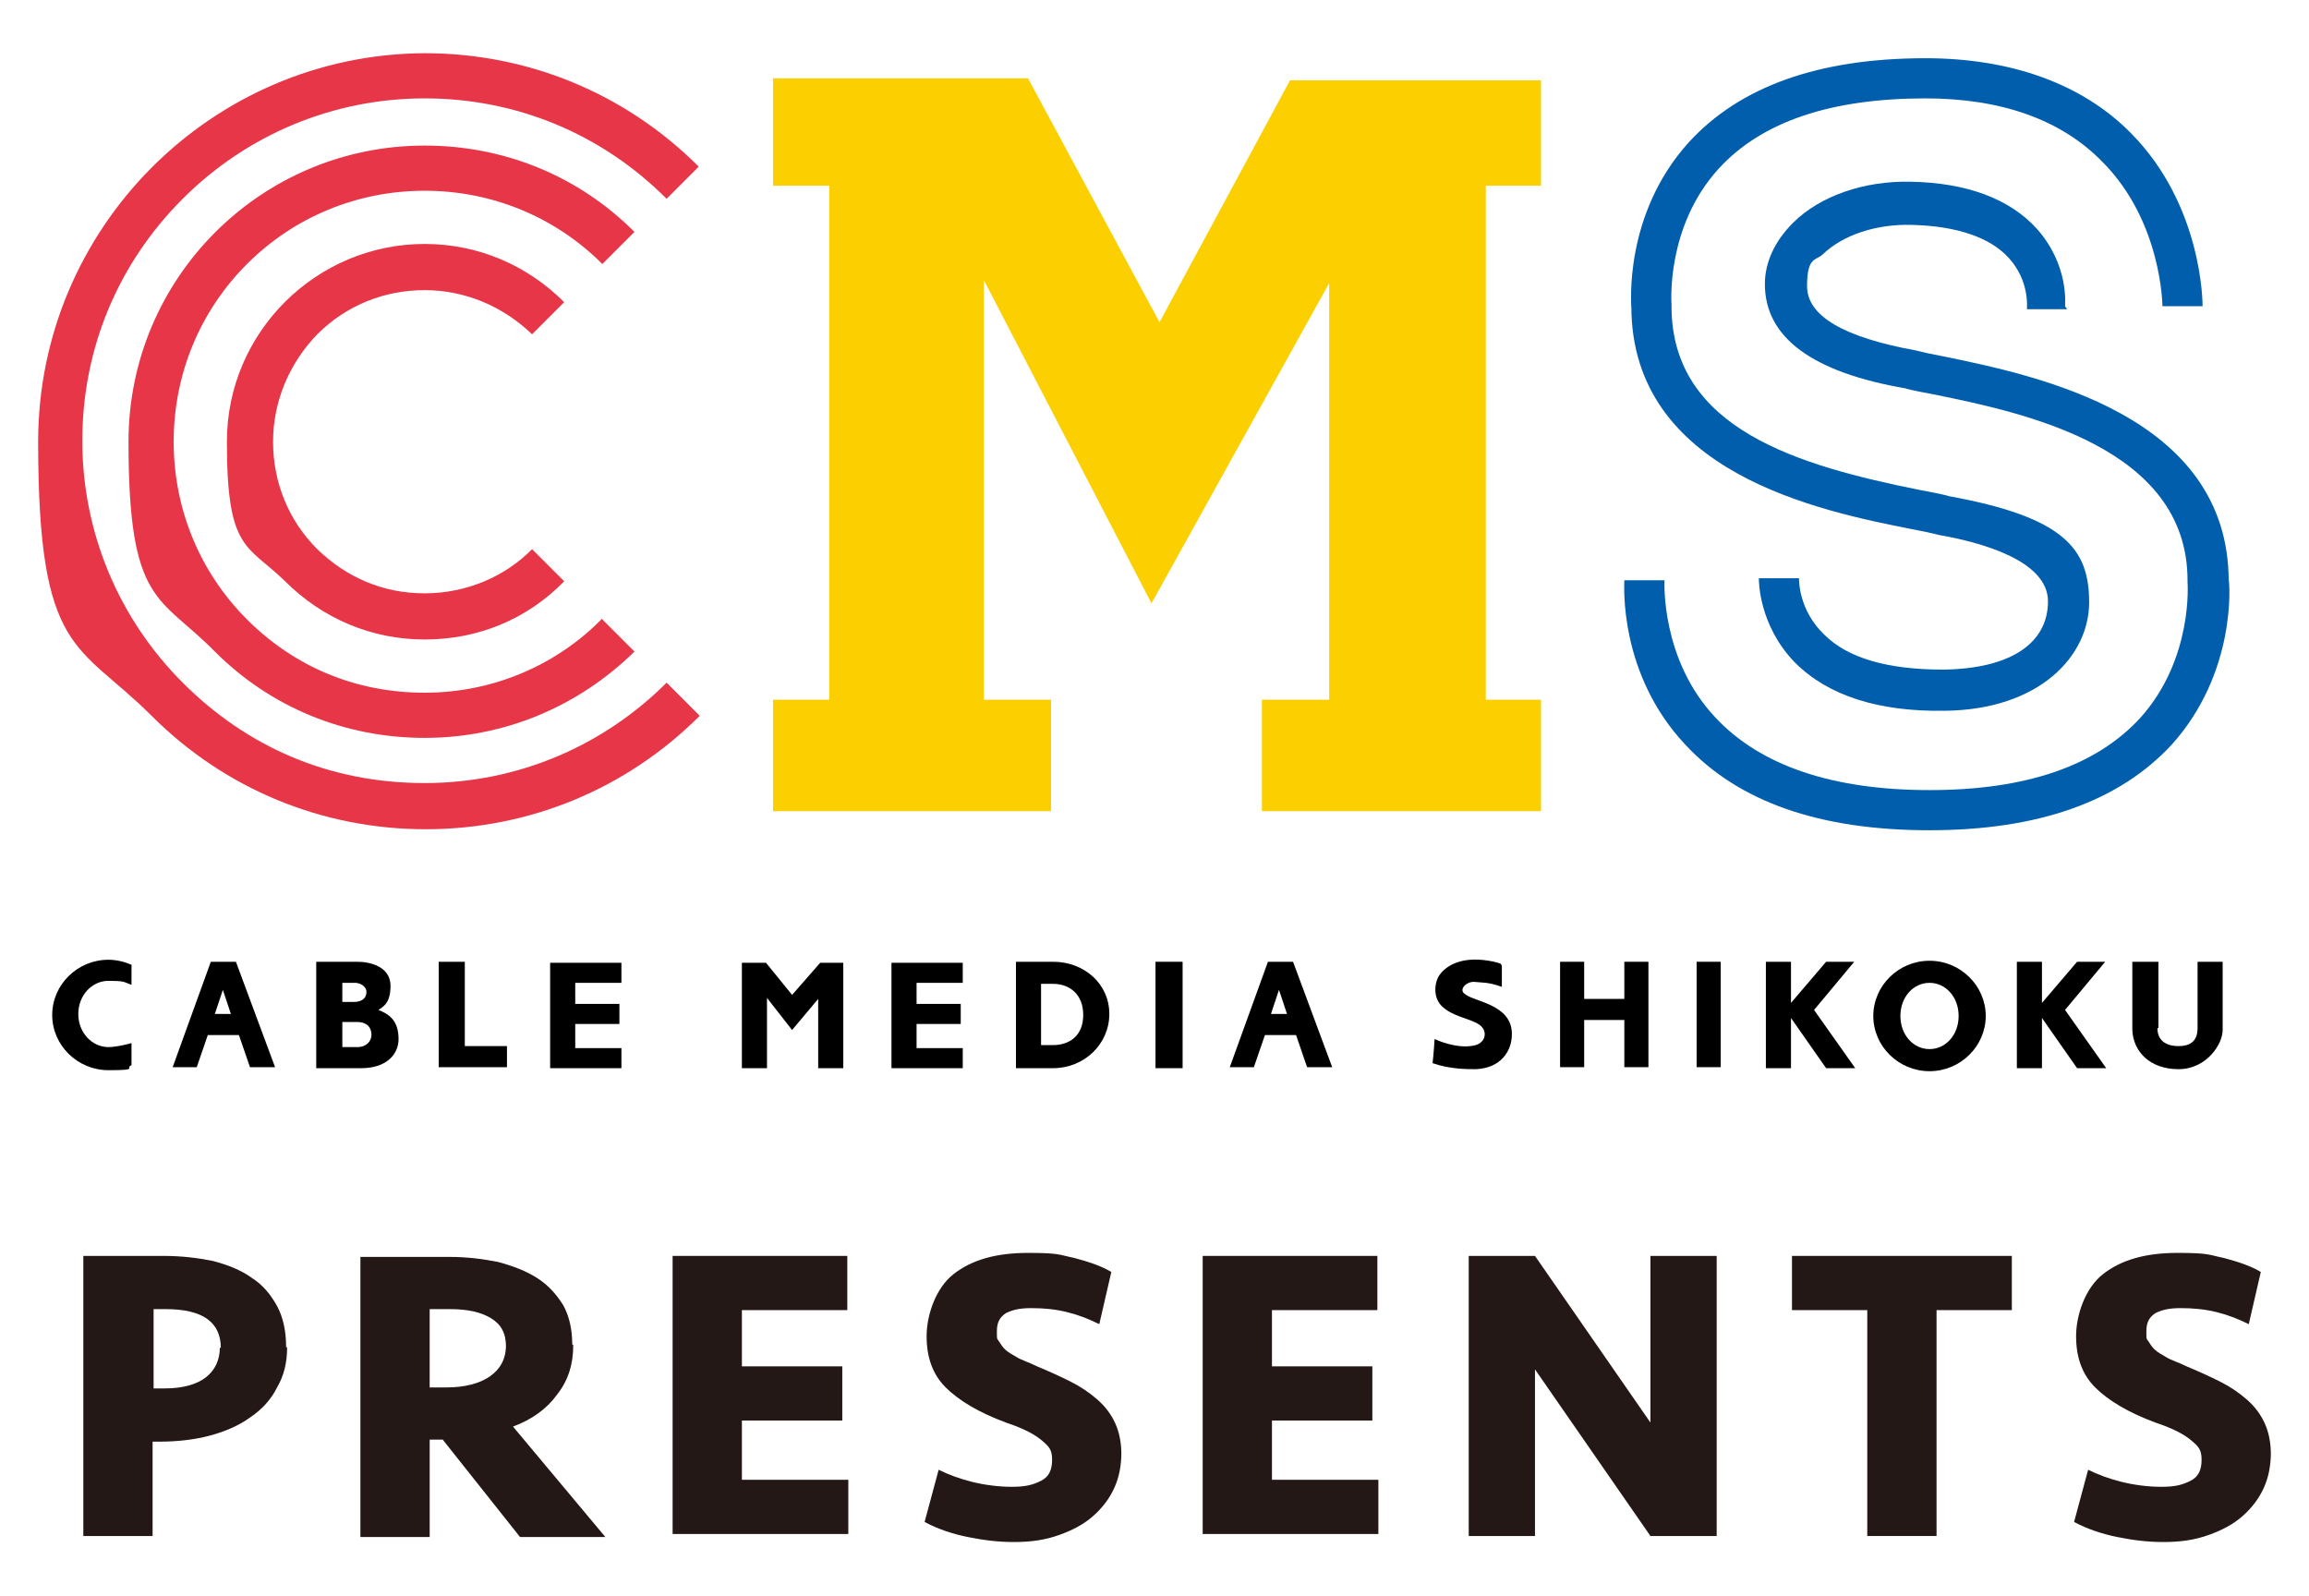
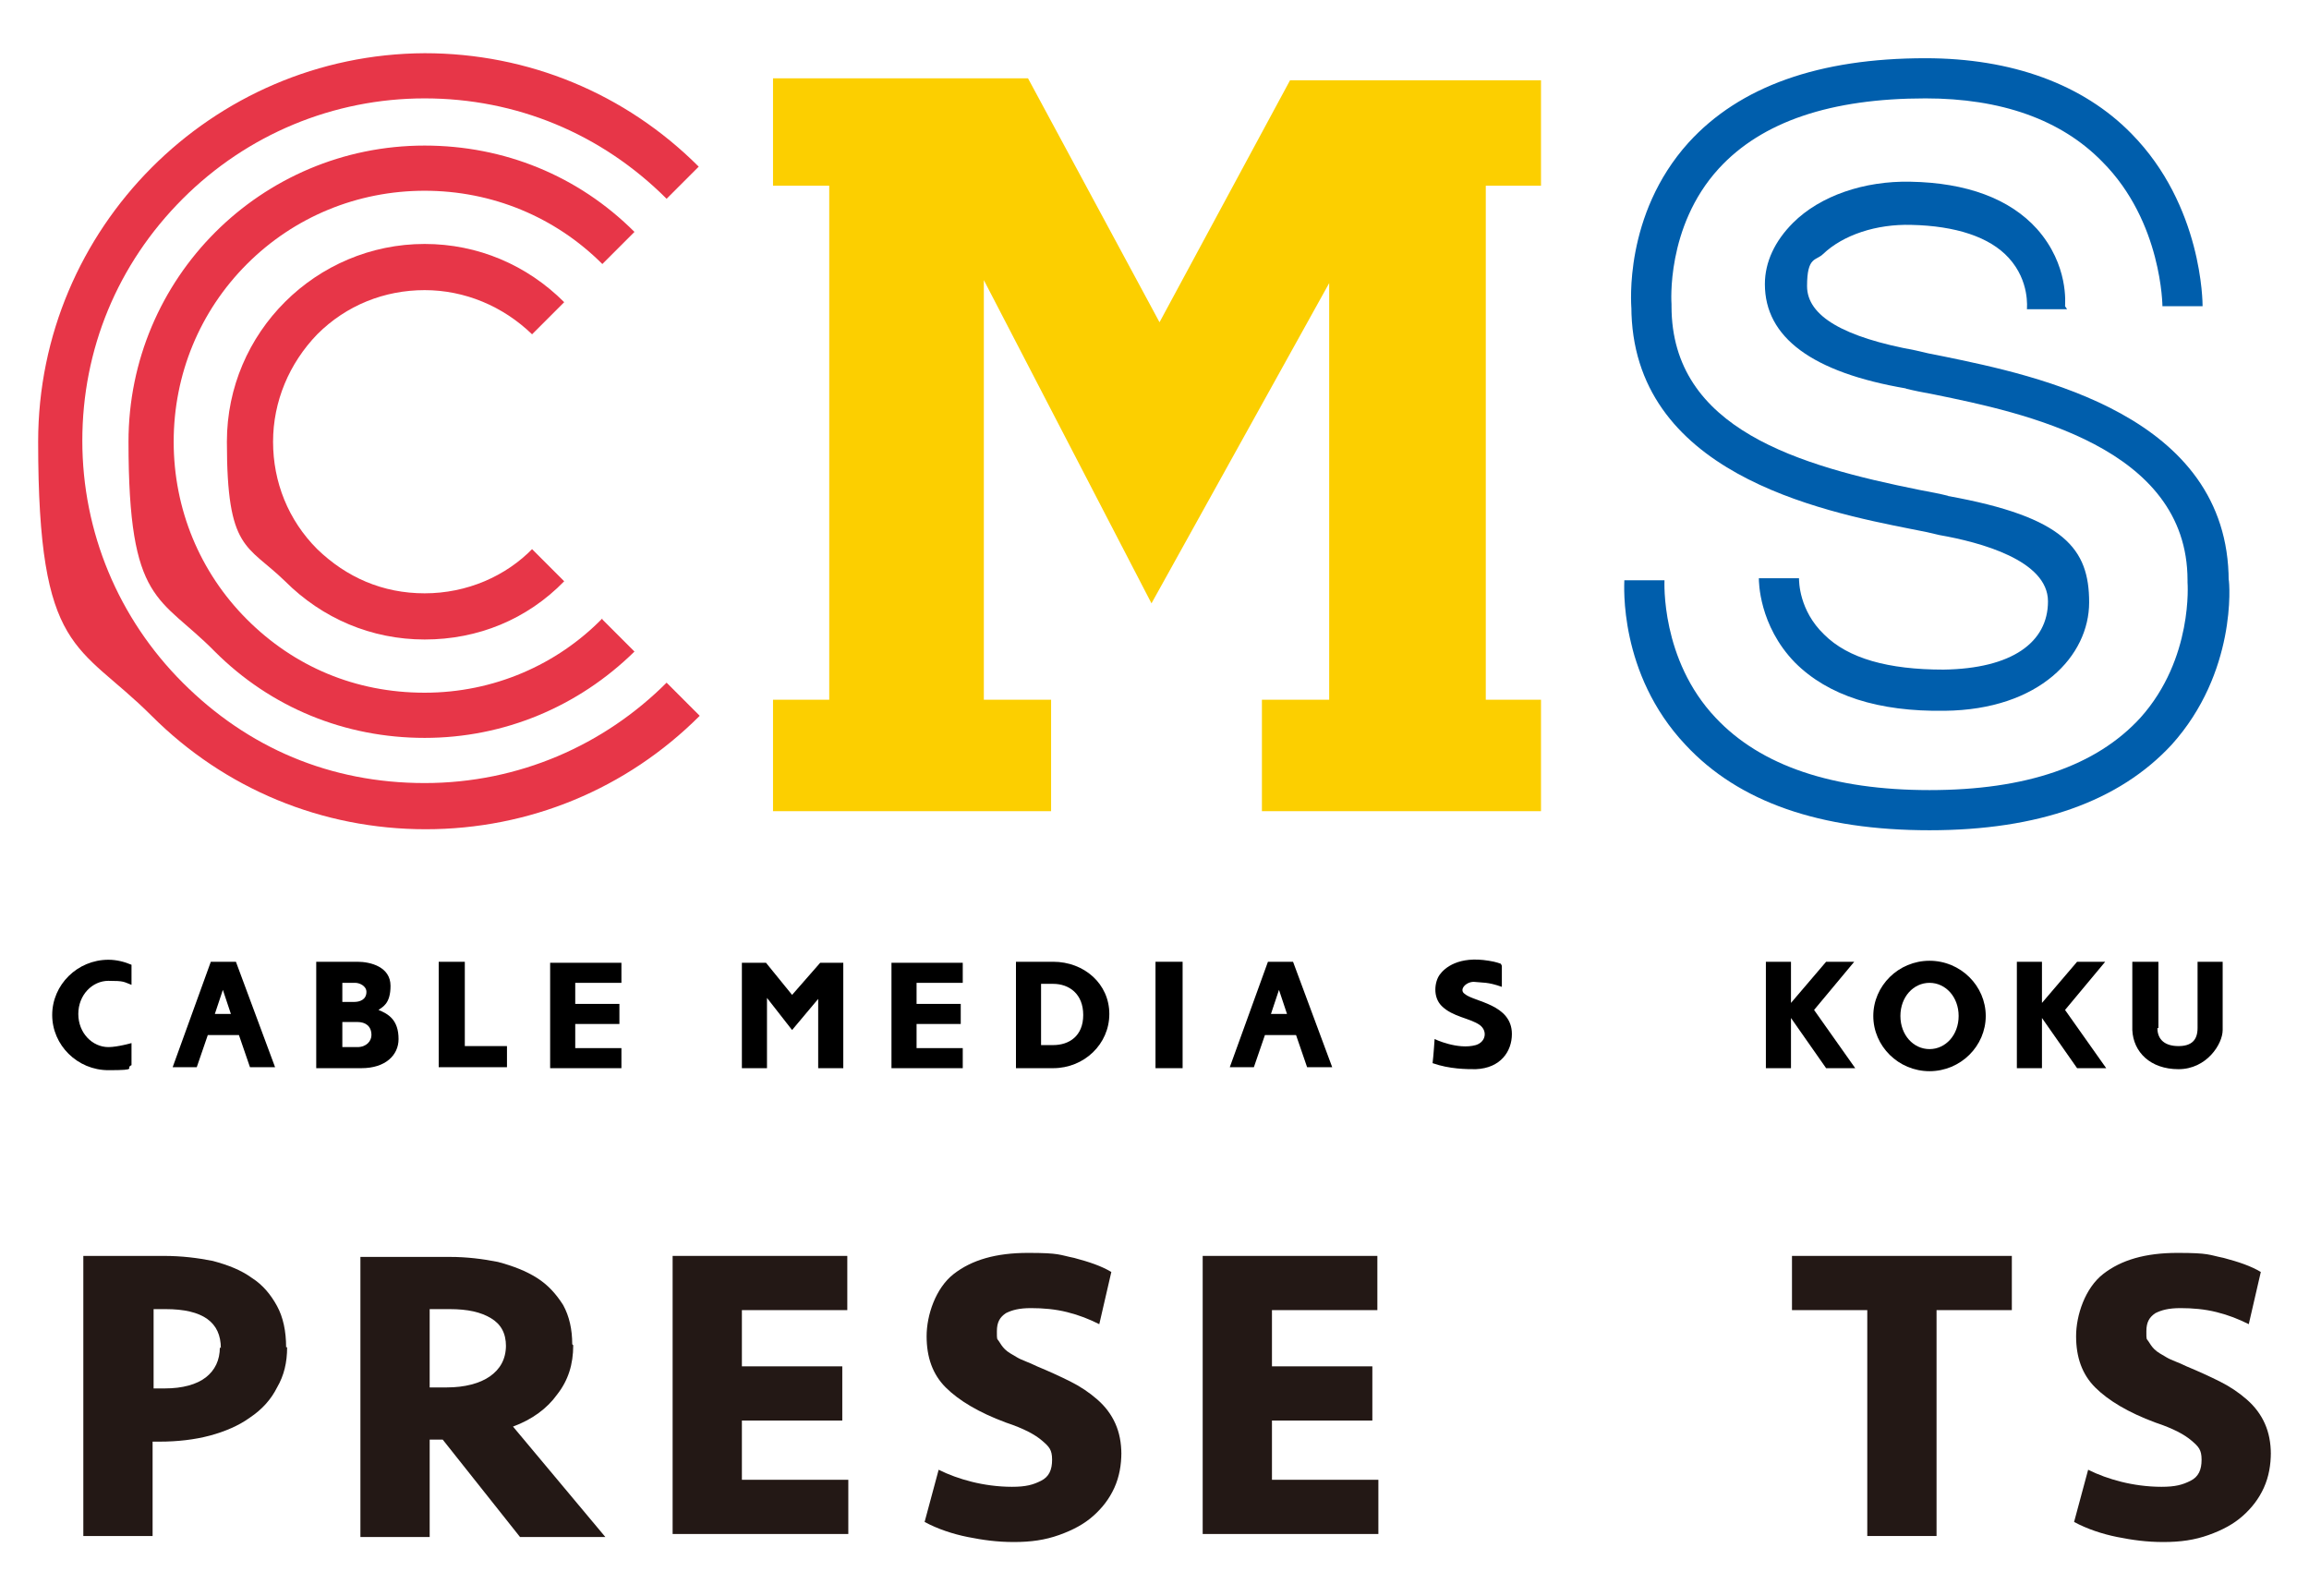
<svg xmlns="http://www.w3.org/2000/svg" id="_レイヤー_1" data-name="レイヤー_1" version="1.1" viewBox="0 0 230 159">
  <defs>
    <style>
      .st0 {
        fill: #231815;
      }

      .st1 {
        fill: #fccf00;
      }

      .st2 {
        fill: #e73648;
      }

      .st3 {
        fill: #005eac;
      }
    </style>
  </defs>
  <g>
    <path class="st0" d="M28.6,134.2c0,1.5-.3,2.8-1,4-.6,1.2-1.5,2.2-2.7,3-1.1.8-2.5,1.4-4,1.8s-3.2.6-5,.6h-.7v9.4h-6.9v-27.9h8c1.8,0,3.4.2,4.9.5,1.5.4,2.8.9,3.9,1.7,1.1.7,1.9,1.7,2.5,2.8.6,1.1.9,2.5.9,4.1ZM22,134.3c0-2.6-1.8-3.9-5.5-3.9h-1.2v7.9h1.1c1.8,0,3.2-.4,4.1-1.1s1.4-1.7,1.4-3Z" />
    <path class="st0" d="M57.1,134c0,1.9-.5,3.5-1.6,4.9-1,1.4-2.5,2.5-4.4,3.2l9.2,11h-8.5l-7.7-9.7h-1.3v9.7h-6.9v-27.9h8.9c1.7,0,3.3.2,4.8.5,1.5.4,2.8.9,3.9,1.6s1.9,1.6,2.6,2.7c.6,1.1.9,2.4.9,3.9ZM50.4,134.1c0-1.3-.5-2.2-1.5-2.8s-2.3-.9-4.1-.9h-2v7.8h1.7c1.8,0,3.3-.4,4.3-1.1,1-.7,1.6-1.7,1.6-3.1Z" />
    <path class="st0" d="M67,125.1h17.4v5.4h-10.5v5.6h10v5.4h-10v5.9h10.6v5.4h-17.5v-27.9Z" />
    <path class="st0" d="M111.7,144.7c0,1.2-.2,2.4-.7,3.5-.5,1.1-1.2,2-2.1,2.8-.9.8-2,1.4-3.4,1.9s-2.8.7-4.5.7-3.1-.2-4.6-.5c-1.5-.3-3-.8-4.3-1.5l1.4-5.2c1,.5,2.1.9,3.3,1.2s2.6.5,4,.5,2.1-.2,2.9-.6c.8-.4,1.1-1.1,1.1-2.1s-.3-1.3-1-1.9c-.7-.6-1.8-1.2-3.6-1.8-2.7-1-4.7-2.2-6-3.5-1.3-1.3-1.9-3-1.9-5.1s.9-4.8,2.7-6.2c1.8-1.4,4.2-2.1,7.4-2.1s3.1.2,4.6.5c1.5.4,2.7.8,3.7,1.4l-1.2,5.2c-1-.5-2-.9-3.2-1.2-1.2-.3-2.4-.4-3.6-.4s-1.9.2-2.5.5c-.6.4-.9.9-.9,1.8s0,.7.2,1,.3.5.6.8c.3.3.7.5,1.2.8.5.3,1.2.5,2,.9,1.2.5,2.3,1,3.3,1.5,1,.5,1.9,1.1,2.7,1.8.8.7,1.4,1.5,1.8,2.4.4.9.6,1.9.6,3.1Z" />
    <path class="st0" d="M119.8,125.1h17.4v5.4h-10.5v5.6h10v5.4h-10v5.9h10.6v5.4h-17.5v-27.9Z" />
-     <path class="st0" d="M164.4,153l-11.5-16.6v16.6h-6.6v-27.9h6.6l11.5,16.6v-16.6h6.6v27.9h-6.6Z" />
    <path class="st0" d="M200.4,125.1v5.4h-7.5v22.5h-6.9v-22.5h-7.5v-5.4h21.9Z" />
    <path class="st0" d="M226.2,144.7c0,1.2-.2,2.4-.7,3.5-.5,1.1-1.2,2-2.1,2.8-.9.8-2,1.4-3.4,1.9s-2.8.7-4.5.7-3.1-.2-4.6-.5c-1.5-.3-3-.8-4.3-1.5l1.4-5.2c1,.5,2.1.9,3.3,1.2s2.6.5,4,.5,2.1-.2,2.9-.6c.8-.4,1.1-1.1,1.1-2.1s-.3-1.3-1-1.9c-.7-.6-1.8-1.2-3.6-1.8-2.7-1-4.7-2.2-6-3.5-1.3-1.3-1.9-3-1.9-5.1s.9-4.8,2.7-6.2c1.8-1.4,4.2-2.1,7.4-2.1s3.1.2,4.6.5c1.5.4,2.7.8,3.7,1.4l-1.2,5.2c-1-.5-2-.9-3.2-1.2-1.2-.3-2.4-.4-3.6-.4s-1.9.2-2.5.5c-.6.4-.9.9-.9,1.8s0,.7.2,1,.3.5.6.8c.3.3.7.5,1.2.8.5.3,1.2.5,2,.9,1.2.5,2.3,1,3.3,1.5,1,.5,1.9,1.1,2.7,1.8.8.7,1.4,1.5,1.8,2.4.4.9.6,1.9.6,3.1Z" />
  </g>
  <g>
    <g>
      <path class="st2" d="M53.1,54.6c-2.7,2.8-6.6,4.5-10.8,4.5s-7.8-1.6-10.7-4.4c-2.9-2.9-4.4-6.7-4.4-10.7s1.6-7.8,4.4-10.7c2.9-2.9,6.7-4.4,10.7-4.4s7.8,1.6,10.7,4.4l3.2-3.2c-3.7-3.7-8.6-5.8-13.9-5.8-10.8,0-19.7,8.8-19.7,19.7s2,10.2,5.8,13.9c3.7,3.7,8.6,5.8,13.9,5.8s10.2-2,13.9-5.8c0,0,0,0,0,0l-3.2-3.2Z" />
      <path class="st2" d="M60,61.6c-4.5,4.6-10.8,7.4-17.7,7.4s-13-2.6-17.7-7.3c-4.7-4.7-7.3-11-7.3-17.7s2.6-13,7.3-17.7c4.7-4.7,11-7.3,17.7-7.3s13,2.6,17.7,7.3h0l3.2-3.2h0c-5.6-5.6-13-8.6-20.9-8.6-16.3,0-29.5,13.2-29.5,29.5s3.1,15.3,8.6,20.9c5.6,5.6,13,8.6,20.9,8.6s15.3-3.1,20.9-8.6c0,0,0,0,0,0l-3.2-3.2Z" />
      <path class="st2" d="M66.4,68c-6.2,6.2-14.7,10-24.1,10s-17.6-3.5-24.1-10c-6.4-6.4-10-15-10-24.1s3.5-17.6,10-24.1c6.4-6.4,15-10,24.1-10s17.6,3.5,24.1,10h0s3.2-3.2,3.2-3.2c-7.3-7.3-17-11.3-27.3-11.3C21.1,5.4,3.8,22.7,3.8,44s4,20,11.3,27.3c7.3,7.3,17,11.3,27.3,11.3s20-4,27.3-11.3c0,0,0,0,0,0l-3.2-3.2Z" />
      <path class="st3" d="M205.7,30.5c0-.2.4-4.1-2.8-7.7-2.7-3-7-4.6-12.6-4.7-4.6-.1-9,1.4-11.7,4.1-1.8,1.8-2.8,3.9-2.8,6.1,0,5.3,4.7,8.8,14.1,10.4h-.1c.8.2,1.8.4,2.9.6,8.8,1.8,25.2,5.2,25.2,18.5h0c0,0,0,.2,0,.2,0,0,.6,7.6-4.7,13.5-4.4,4.8-11.4,7.2-21,7.2s-16.8-2.4-21.3-7.2c-5.5-5.8-5.1-13.6-5.1-13.7h-4c0,.4-.6,9.3,6.1,16.4,5.3,5.7,13.4,8.5,24.3,8.5s18.9-2.9,24.1-8.5c6.5-7.2,5.8-16.1,5.7-16.5v.2c0-16.6-19.2-20.5-28.4-22.4-1.1-.2-2-.4-2.8-.6h0s0,0,0,0c-7.1-1.3-10.8-3.4-10.8-6.4s.9-2.5,1.6-3.2c2-1.9,5.3-3,8.8-2.9,4.4.1,7.8,1.2,9.7,3.3,2.1,2.3,1.8,5,1.8,5.1h4Z" />
      <path class="st3" d="M175.2,57.6c0,.3,0,4.7,3.6,8.4,3.3,3.3,8.3,4.9,14.9,4.8,9.5-.1,14.4-5.5,14.4-10.8s-2.4-8.5-14.1-10.6h.1c-.8-.2-1.8-.4-2.9-.6-11.9-2.4-24.7-6-24.7-18.3h0c0,0,0-.2,0-.2,0,0-.6-7.7,4.7-13.5,4.3-4.7,11.2-7,20.6-7,7.5,0,13.5,2.1,17.6,6.3,6,6,6,14.5,6,14.4h4c0-.3,0-10-7.1-17.2-4.8-4.9-11.9-7.5-20.5-7.5-10.6,0-18.5,2.8-23.6,8.4-6.5,7.2-5.7,16.2-5.7,16.5v-.2c0,16.6,18.8,20.4,27.9,22.2,1.1.2,2,.4,2.8.6h0s0,0,0,0c4,.7,10.8,2.5,10.8,6.6s-3.6,6.7-10.4,6.8c-5.5,0-9.5-1.1-11.9-3.5-2.5-2.4-2.5-5.3-2.5-5.6h-4Z" />
      <polygon class="st1" points="77 7.8 77 18.5 82.6 18.5 82.6 69.7 77 69.7 77 80.8 104.7 80.8 104.7 69.7 98 69.7 98 27.9 114.7 60.1 132.4 28.2 132.4 69.7 125.7 69.7 125.7 80.8 153.5 80.8 153.5 69.7 148 69.7 148 18.5 153.5 18.5 153.5 8 128.5 8 115.5 32.1 102.4 7.8 77 7.8" />
    </g>
    <g>
      <path d="M46.3,95.8v8.4s4.2,0,4.2,0v2.1s-6.8,0-6.8,0v-10.5s2.6,0,2.6,0Z" />
      <path d="M76.3,95.9l2.6,3.2,2.8-3.2h2.3v10.5s-2.5,0-2.5,0v-6.9s-2.6,3.1-2.6,3.1l-2.5-3.2v7s-2.5,0-2.5,0v-10.5h2.5Z" />
      <path d="M35.6,95.8c1.3,0,3.3.5,3.3,2.4,0,1.8-.8,2.1-1.2,2.4,1,.4,2,1,2,2.9,0,1.6-1.3,2.9-3.7,2.9s-4.5,0-4.5,0v-10.6s3.2,0,4.1,0ZM34.1,97.9v1.9c.7,0,.7,0,1.2,0,.5,0,1.2-.2,1.2-1,0-.6-.7-.9-1.1-.9-.4,0-.7,0-1.3,0ZM34.1,101.8c0,.4,0,1.9,0,2.5.7,0,.8,0,1.5,0,.9,0,1.4-.6,1.4-1.2,0-.9-.6-1.3-1.4-1.3-.6,0-.7,0-1.5,0Z" />
      <path d="M149.6,96.2v2.1c-1.4-.5-1.9-.4-2.8-.5-.8,0-1.5.8-.9,1.2.9.8,4.7,1,4.7,4,0,1.7-1.1,3.4-3.6,3.5-.9,0-2.6,0-4.3-.6.1-.8.2-2.4.2-2.4,0,0,2.3,1.1,4.1.6,1-.3,1.2-1.4.4-2-1-.7-2.7-.8-3.8-1.9-.9-.9-.7-2.4-.2-3.1.5-.7,1.9-1.9,4.9-1.4.7.1,1.2.3,1.2.3Z" />
      <path d="M23.5,95.8l3.9,10.5h-2.5s-1.1-3.2-1.1-3.2h-3.1s-1.1,3.2-1.1,3.2h-2.4l3.8-10.5h2.6ZM21.4,101h1.6s-.8-2.4-.8-2.4l-.8,2.4Z" />
      <path d="M128.8,95.8l3.9,10.5h-2.5s-1.1-3.2-1.1-3.2h-3.1s-1.1,3.2-1.1,3.2h-2.4l3.8-10.5h2.6ZM126.6,101h1.6s-.8-2.4-.8-2.4l-.8,2.4Z" />
      <path d="M178.4,95.8v4.1s3.5-4.1,3.5-4.1h2.8s-4,4.8-4,4.8l4.1,5.8h-2.9s-3.5-5-3.5-5v5s-2.5,0-2.5,0v-10.6s2.5,0,2.5,0Z" />
      <path d="M203.4,95.8v4.1s3.5-4.1,3.5-4.1h2.8s-4,4.8-4,4.8l4.1,5.8h-2.9s-3.5-5-3.5-5v5s-2.5,0-2.5,0v-10.6s2.5,0,2.5,0Z" />
      <path d="M214.9,102.4c0,1.2.8,1.8,2.1,1.8s1.9-.6,1.9-1.8c0-1.6,0-6.6,0-6.6h2.5c0,1.8,0,5.4,0,6.8s-1.6,3.9-4.4,3.9-4.5-1.7-4.6-3.9c0-2.4,0-5.1,0-6.8.6,0,2.6,0,2.6,0,0,0,0,5.3,0,6.6Z" />
      <path d="M61.9,97.9v-2h-7.1v10.5h7.1v-2h-4.6v-2.4h4.4v-2h-4.4v-2.1h4.5Z" />
      <path d="M95.9,97.9v-2h-7.1v10.5h7.1v-2h-4.6v-2.4h4.4v-2h-4.4v-2.1h4.5Z" />
      <path d="M117.8,106.4v-10.6h-2.7v10.6h2.7Z" />
-       <path d="M161.8,95.8v3.7h-4v-3.7h-2.4v10.5h2.4v-4.7h4v4.7h2.4v-10.5h-2.4Z" />
-       <path d="M171.4,106.3v-10.5h-2.4v10.5h2.4Z" />
      <path d="M192.2,95.7c-3.1,0-5.6,2.5-5.6,5.5s2.5,5.5,5.6,5.5,5.6-2.5,5.6-5.5-2.5-5.5-5.6-5.5ZM192.2,104.5c-1.6,0-2.9-1.4-2.9-3.3s1.3-3.3,2.9-3.3,2.9,1.4,2.9,3.3-1.3,3.3-2.9,3.3Z" />
      <path d="M104.9,106.4c3.1,0,5.6-2.4,5.6-5.4s-2.5-5.2-5.6-5.2h-3.7v10.6h3.7ZM103.7,104.1v-6.1h1.2c1.6,0,3,1,3,3.1,0,2.1-1.4,3-3,3h-1.2Z" />
      <path d="M13.1,96.1c-.7-.3-1.5-.5-2.3-.5-3.1,0-5.6,2.5-5.6,5.5s2.5,5.5,5.6,5.5,1.6-.2,2.3-.5v-2.2s-1.4.4-2.3.4c-1.6,0-3-1.4-3-3.3s1.4-3.3,3-3.3,1.5.1,2.3.4v-2.2" />
    </g>
  </g>
</svg>